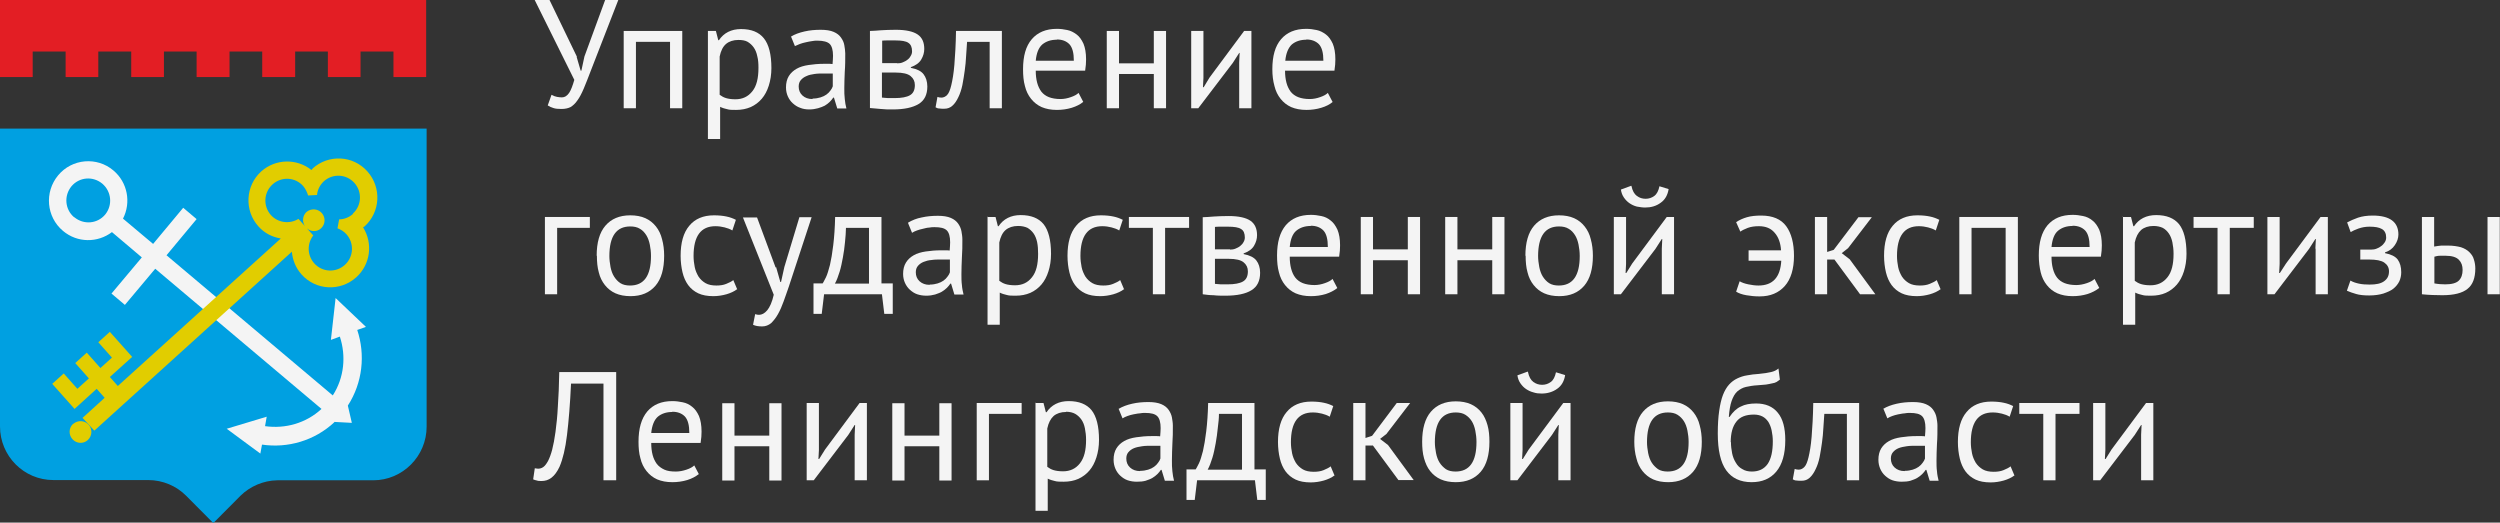
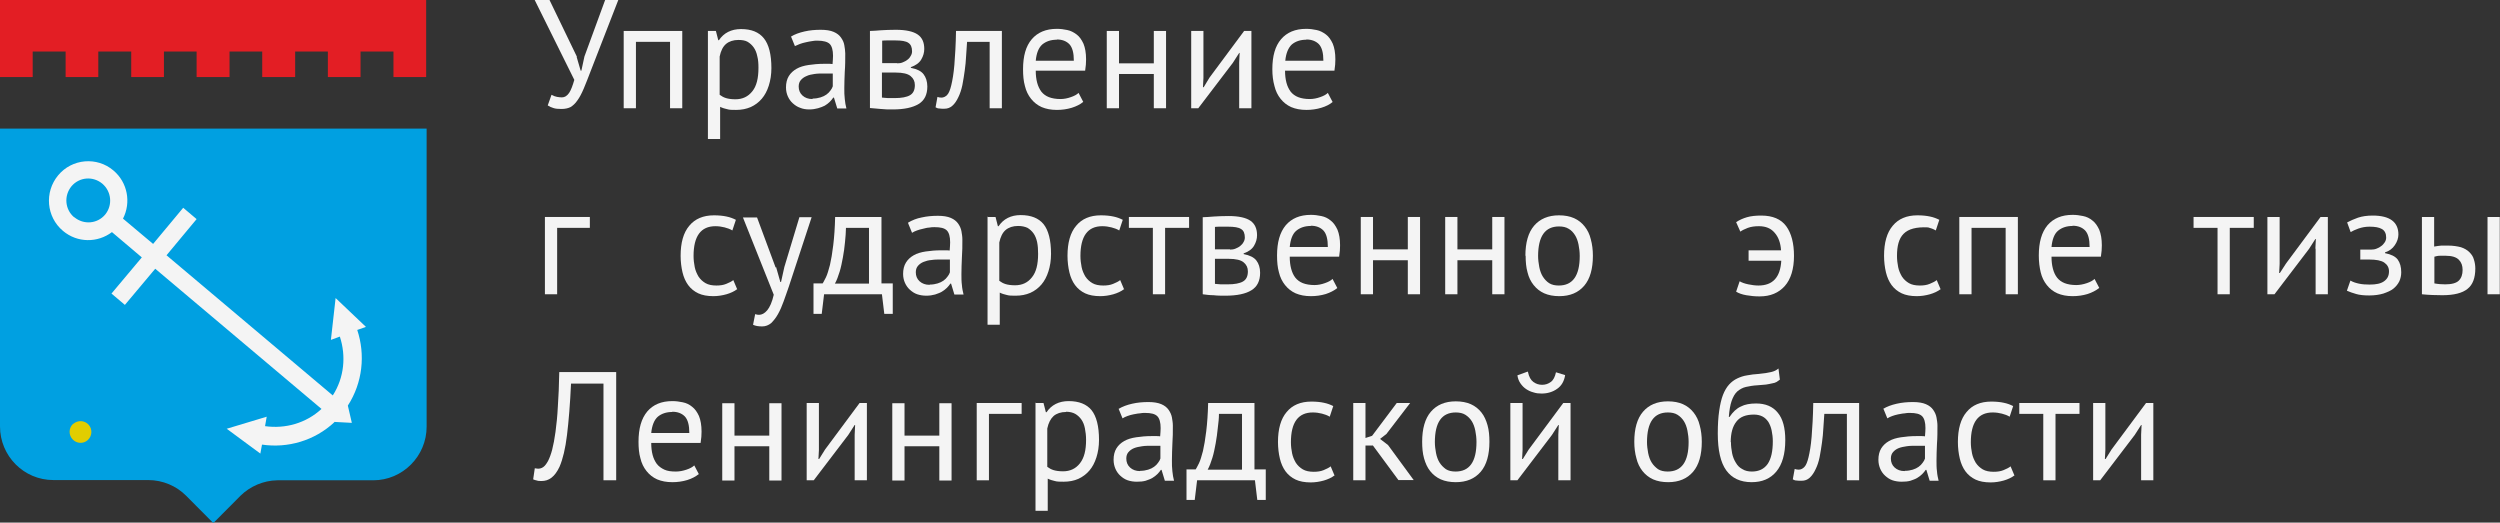
<svg xmlns="http://www.w3.org/2000/svg" width="177" height="37" viewBox="0 0 177 37" fill="none">
  <rect x="0" y="0" width="177" height="37" fill="#333333" stroke="none" />
  <g clip-path="url(#clip0_242_19044)">
    <path fill-rule="evenodd" clip-rule="evenodd" d="M0 9.104V30.189C0 32.281 1.682 33.988 3.78 33.988H10.49C11.523 33.988 12.488 34.406 13.171 35.092L15.102 37.033L17.034 35.092C17.7 34.44 18.633 34.021 19.631 34.005H26.425C28.506 34.005 30.205 32.297 30.205 30.206V9.104H0Z" fill="#00A0E1" />
    <path fill-rule="evenodd" clip-rule="evenodd" d="M0 0V5.455H2.314V3.648H4.646V5.455H6.96V3.648H9.291V5.455H11.606V3.648H13.92V5.455H16.251V3.648H18.566V5.455H20.897V3.648H23.212V5.455H25.526V3.648H27.857V5.455H30.172V0H0Z" fill="#E31E24" />
    <path fill-rule="evenodd" clip-rule="evenodd" d="M23.661 29.871L24.91 29.938L24.627 28.716C25.676 27.093 25.876 25.119 25.293 23.361L25.909 23.144L23.761 21.102L23.428 24.064L24.061 23.83C24.51 25.202 24.377 26.725 23.561 27.997L11.789 18.073L13.92 15.513L12.971 14.71L10.84 17.27L8.708 15.479C9.291 14.341 9.041 12.919 8.026 12.066C6.86 11.078 5.095 11.229 4.113 12.417C3.13 13.605 3.28 15.362 4.462 16.35C5.478 17.203 6.91 17.203 7.926 16.433L10.04 18.224L7.893 20.784L8.842 21.587L10.99 19.027L22.762 28.951C21.663 29.971 20.181 30.373 18.766 30.172L18.882 29.503L16.052 30.356L18.433 32.114L18.549 31.478C20.364 31.745 22.262 31.21 23.678 29.888L23.661 29.871ZM5.245 15.379C4.596 14.827 4.512 13.856 5.062 13.187C5.611 12.534 6.577 12.45 7.243 13.003C7.893 13.555 7.992 14.526 7.443 15.195C6.894 15.848 5.928 15.931 5.262 15.379H5.245Z" fill="#F4F4F4" />
    <path fill-rule="evenodd" clip-rule="evenodd" d="M5.178 30.005C4.862 30.29 4.845 30.775 5.128 31.093C5.412 31.411 5.894 31.444 6.211 31.16C6.527 30.875 6.56 30.39 6.277 30.072C5.994 29.754 5.511 29.737 5.195 30.005H5.178Z" fill="#E1CD00" />
-     <path fill-rule="evenodd" clip-rule="evenodd" d="M22.129 11.948C22.129 11.948 22.079 12.015 22.046 12.032C21.014 11.212 19.515 11.229 18.499 12.133C17.367 13.153 17.284 14.911 18.299 16.032C18.732 16.517 19.282 16.785 19.881 16.885L8.342 27.328L7.776 26.692L9.358 25.269L7.776 23.495L6.96 24.232L7.926 25.319L7.11 26.056L6.144 24.968L5.328 25.704L6.294 26.792L5.478 27.528L4.512 26.441L3.697 27.177L5.278 28.951L6.844 27.528L7.41 28.164L5.845 29.587L6.261 30.038L6.677 30.49L20.664 17.822C20.714 18.391 20.93 18.96 21.347 19.429C22.362 20.567 24.094 20.65 25.226 19.63C26.242 18.709 26.409 17.22 25.709 16.099C25.742 16.065 25.776 16.048 25.809 16.032C26.941 15.011 27.024 13.271 26.009 12.133C24.993 10.995 23.261 10.911 22.129 11.932V11.948ZM24.993 15.145C24.71 15.396 24.36 15.53 24.011 15.53L23.894 16.166C24.127 16.249 24.344 16.383 24.527 16.584C25.093 17.22 25.043 18.191 24.41 18.759C23.778 19.328 22.812 19.278 22.246 18.642C21.746 18.073 21.73 17.253 22.179 16.668L21.73 16.166C22.013 16.417 22.445 16.433 22.729 16.166C23.045 15.881 23.062 15.396 22.779 15.078C22.495 14.76 22.013 14.743 21.696 15.011C21.413 15.279 21.38 15.714 21.596 16.015L21.13 15.496C20.514 15.881 19.681 15.781 19.182 15.229C18.616 14.592 18.666 13.622 19.299 13.053C19.931 12.484 20.897 12.534 21.463 13.17C21.63 13.371 21.746 13.605 21.813 13.839L22.445 13.806C22.479 13.438 22.645 13.103 22.928 12.835C23.561 12.266 24.527 12.317 25.093 12.953C25.659 13.588 25.609 14.559 24.977 15.128L24.993 15.145Z" fill="#E1CD00" />
    <path d="M40.828 4.033L41.111 5.004H41.161L41.378 4L42.843 1.0876e-05H43.775L41.844 4.97C41.644 5.489 41.478 5.924 41.328 6.275C41.178 6.627 41.028 6.911 40.878 7.112C40.728 7.33 40.562 7.48 40.395 7.581C40.229 7.664 40.012 7.715 39.746 7.715C39.513 7.715 39.313 7.698 39.18 7.648C39.047 7.614 38.913 7.547 38.78 7.464L39.047 6.711C39.196 6.794 39.33 6.844 39.446 6.861C39.563 6.878 39.679 6.895 39.779 6.895C39.979 6.895 40.145 6.794 40.295 6.577C40.429 6.376 40.545 6.058 40.662 5.656L37.848 -0.017H38.897L40.845 4.016L40.828 4.033Z" fill="#F4F4F4" />
    <path d="M47.422 2.962H45.024V7.664H44.158V2.192H48.304V7.664H47.439V2.962H47.422Z" fill="#F4F4F4" />
    <path d="M50.086 2.192H50.686L50.852 2.845H50.902C51.069 2.594 51.285 2.393 51.551 2.259C51.818 2.125 52.118 2.058 52.467 2.058C53.2 2.058 53.733 2.276 54.082 2.711C54.432 3.146 54.615 3.849 54.615 4.82C54.615 5.271 54.549 5.69 54.432 6.058C54.316 6.426 54.149 6.744 53.932 6.995C53.716 7.246 53.45 7.447 53.15 7.581C52.834 7.715 52.501 7.782 52.118 7.782C51.851 7.782 51.635 7.782 51.485 7.731C51.335 7.698 51.152 7.648 50.985 7.564V9.84H50.12V2.192H50.086ZM52.284 2.828C51.918 2.828 51.618 2.929 51.402 3.113C51.185 3.297 51.035 3.598 50.952 4V6.711C51.085 6.811 51.235 6.895 51.402 6.945C51.568 6.995 51.785 7.029 52.068 7.029C52.567 7.029 52.967 6.844 53.267 6.46C53.566 6.091 53.699 5.539 53.699 4.803C53.699 4.502 53.683 4.234 53.616 3.983C53.566 3.732 53.483 3.531 53.366 3.364C53.25 3.196 53.1 3.062 52.934 2.962C52.767 2.862 52.534 2.828 52.267 2.828H52.284Z" fill="#F4F4F4" />
    <path d="M55.997 2.594C56.264 2.426 56.597 2.309 56.963 2.226C57.329 2.142 57.712 2.109 58.112 2.109C58.495 2.109 58.795 2.159 59.028 2.259C59.261 2.36 59.427 2.493 59.544 2.661C59.66 2.828 59.744 2.995 59.777 3.196C59.81 3.397 59.844 3.598 59.844 3.782C59.844 4.217 59.844 4.652 59.81 5.071C59.794 5.489 59.777 5.874 59.777 6.242C59.777 6.51 59.777 6.761 59.81 7.012C59.827 7.246 59.877 7.48 59.927 7.681H59.278L59.044 6.911H58.995C58.928 7.012 58.845 7.112 58.745 7.213C58.645 7.313 58.528 7.397 58.395 7.48C58.262 7.547 58.095 7.614 57.912 7.664C57.729 7.715 57.529 7.748 57.296 7.748C57.063 7.748 56.846 7.715 56.647 7.631C56.447 7.564 56.28 7.447 56.13 7.313C55.981 7.179 55.864 7.012 55.781 6.828C55.698 6.644 55.648 6.426 55.648 6.192C55.648 5.874 55.714 5.606 55.847 5.388C55.981 5.171 56.164 5.004 56.397 4.87C56.63 4.736 56.913 4.652 57.246 4.602C57.579 4.552 57.945 4.518 58.345 4.518H58.645C58.745 4.518 58.845 4.518 58.944 4.535C58.961 4.317 58.978 4.117 58.978 3.949C58.978 3.548 58.895 3.263 58.745 3.113C58.595 2.962 58.295 2.878 57.879 2.878C57.762 2.878 57.629 2.878 57.479 2.912C57.346 2.929 57.196 2.962 57.046 2.995C56.896 3.029 56.763 3.062 56.63 3.113C56.497 3.163 56.38 3.213 56.28 3.263L56.014 2.611L55.997 2.594ZM57.546 6.978C57.746 6.978 57.929 6.945 58.095 6.895C58.262 6.844 58.395 6.777 58.512 6.694C58.628 6.61 58.728 6.51 58.795 6.409C58.878 6.309 58.928 6.208 58.961 6.108V5.204C58.861 5.204 58.761 5.204 58.645 5.204C58.545 5.204 58.428 5.204 58.328 5.204C58.112 5.204 57.879 5.204 57.662 5.238C57.446 5.271 57.263 5.305 57.096 5.388C56.93 5.455 56.797 5.556 56.697 5.673C56.597 5.79 56.547 5.941 56.547 6.125C56.547 6.376 56.63 6.593 56.813 6.761C56.996 6.928 57.229 7.012 57.513 7.012L57.546 6.978Z" fill="#F4F4F4" />
    <path d="M61.592 2.192C61.842 2.192 62.108 2.159 62.391 2.142C62.674 2.125 63.024 2.109 63.424 2.109C64.14 2.109 64.656 2.226 64.972 2.443C65.288 2.661 65.438 2.995 65.438 3.464C65.438 3.715 65.372 3.966 65.222 4.217C65.072 4.468 64.822 4.635 64.489 4.753V4.803C64.922 4.886 65.222 5.037 65.388 5.255C65.555 5.472 65.655 5.773 65.655 6.125C65.655 6.694 65.455 7.112 65.039 7.363C64.623 7.614 64.023 7.748 63.207 7.748C62.907 7.748 62.624 7.748 62.358 7.715C62.092 7.681 61.842 7.681 61.592 7.648V2.192ZM63.523 4.485C63.657 4.485 63.79 4.468 63.907 4.418C64.023 4.368 64.14 4.317 64.24 4.234C64.339 4.167 64.423 4.066 64.473 3.966C64.539 3.866 64.573 3.765 64.573 3.631C64.573 3.347 64.489 3.146 64.306 3.029C64.14 2.912 63.823 2.862 63.39 2.862C63.157 2.862 62.974 2.862 62.841 2.862C62.708 2.862 62.574 2.862 62.458 2.878V4.468H63.523V4.485ZM62.458 6.911C62.591 6.911 62.724 6.945 62.874 6.945C63.007 6.945 63.174 6.945 63.34 6.945C63.823 6.945 64.19 6.878 64.423 6.744C64.656 6.61 64.772 6.376 64.772 6.024C64.772 5.757 64.672 5.556 64.473 5.388C64.273 5.221 63.923 5.137 63.407 5.137H62.441V6.895L62.458 6.911Z" fill="#F4F4F4" />
    <path d="M70.067 2.962H68.469C68.452 3.263 68.419 3.598 68.402 3.949C68.386 4.301 68.352 4.652 68.302 5.004C68.252 5.355 68.202 5.69 68.136 6.024C68.069 6.342 67.969 6.644 67.853 6.878C67.736 7.129 67.603 7.33 67.436 7.48C67.27 7.631 67.087 7.698 66.854 7.698C66.721 7.698 66.604 7.698 66.504 7.681C66.404 7.681 66.321 7.648 66.238 7.598L66.371 6.861C66.454 6.895 66.554 6.911 66.654 6.911C66.804 6.911 66.937 6.844 67.053 6.727C67.17 6.61 67.27 6.376 67.353 6.024C67.436 5.673 67.52 5.204 67.57 4.585C67.62 3.966 67.67 3.18 67.686 2.192H70.933V7.664H70.067V2.962Z" fill="#F4F4F4" />
    <path d="M76.694 7.213C76.478 7.397 76.195 7.531 75.879 7.631C75.546 7.731 75.196 7.782 74.829 7.782C74.413 7.782 74.064 7.715 73.747 7.581C73.448 7.447 73.198 7.246 72.998 6.995C72.798 6.744 72.648 6.443 72.565 6.091C72.465 5.74 72.432 5.338 72.432 4.903C72.432 3.966 72.632 3.263 73.048 2.778C73.464 2.293 74.047 2.042 74.829 2.042C75.079 2.042 75.329 2.075 75.562 2.125C75.812 2.175 76.028 2.293 76.228 2.443C76.428 2.594 76.578 2.811 76.711 3.096C76.828 3.38 76.894 3.749 76.894 4.2C76.894 4.435 76.878 4.702 76.828 5.004H73.331C73.331 5.322 73.364 5.606 73.431 5.857C73.498 6.108 73.597 6.309 73.731 6.493C73.864 6.66 74.047 6.794 74.263 6.878C74.48 6.962 74.763 7.012 75.079 7.012C75.329 7.012 75.579 6.962 75.812 6.878C76.062 6.794 76.245 6.694 76.361 6.577L76.694 7.213ZM74.829 2.811C74.397 2.811 74.064 2.929 73.797 3.146C73.531 3.38 73.381 3.765 73.331 4.301H76.028C76.028 3.749 75.928 3.364 75.712 3.129C75.496 2.912 75.213 2.795 74.813 2.795L74.829 2.811Z" fill="#F4F4F4" />
    <path d="M81.69 5.238H79.225V7.664H78.359V2.192H79.225V4.485H81.69V2.192H82.556V7.664H81.69V5.238Z" fill="#F4F4F4" />
    <path d="M87.734 4.418L87.767 3.749H87.734L87.284 4.451L84.837 7.664H84.337V2.192H85.203V5.522L85.17 6.175H85.22L85.636 5.489L88.084 2.192H88.6V7.664H87.734V4.418Z" fill="#F4F4F4" />
    <path d="M94.361 7.213C94.145 7.397 93.878 7.531 93.545 7.631C93.212 7.731 92.863 7.782 92.496 7.782C92.08 7.782 91.73 7.715 91.414 7.581C91.114 7.447 90.864 7.246 90.665 6.995C90.465 6.744 90.315 6.443 90.232 6.091C90.132 5.74 90.082 5.338 90.082 4.903C90.082 3.966 90.282 3.263 90.698 2.778C91.114 2.293 91.697 2.042 92.48 2.042C92.729 2.042 92.979 2.075 93.212 2.125C93.462 2.175 93.678 2.293 93.878 2.443C94.078 2.594 94.228 2.811 94.361 3.096C94.478 3.38 94.544 3.749 94.544 4.2C94.544 4.435 94.528 4.702 94.478 5.004H90.981C90.981 5.322 91.014 5.606 91.081 5.857C91.147 6.108 91.247 6.309 91.381 6.493C91.514 6.66 91.697 6.794 91.913 6.878C92.13 6.962 92.396 7.012 92.729 7.012C92.979 7.012 93.229 6.962 93.462 6.878C93.712 6.794 93.895 6.694 94.011 6.577L94.344 7.213H94.361ZM92.496 2.811C92.063 2.811 91.73 2.929 91.464 3.146C91.214 3.38 91.048 3.765 90.998 4.301H93.695C93.695 3.749 93.595 3.364 93.379 3.129C93.162 2.912 92.863 2.795 92.48 2.795L92.496 2.811Z" fill="#F4F4F4" />
    <path d="M41.761 16.132H39.446V20.834H38.58V15.362H41.761V16.132Z" fill="#F4F4F4" />
-     <path d="M42.244 18.107C42.244 17.186 42.443 16.467 42.86 15.981C43.276 15.496 43.859 15.245 44.625 15.245C45.024 15.245 45.391 15.312 45.69 15.446C45.99 15.58 46.24 15.781 46.44 16.032C46.639 16.283 46.789 16.584 46.873 16.935C46.972 17.287 47.022 17.688 47.022 18.107C47.022 19.027 46.823 19.747 46.406 20.232C45.99 20.717 45.407 20.968 44.641 20.968C44.242 20.968 43.875 20.901 43.576 20.767C43.276 20.634 43.026 20.433 42.826 20.182C42.627 19.931 42.477 19.63 42.393 19.278C42.294 18.927 42.26 18.525 42.26 18.107H42.244ZM43.143 18.107C43.143 18.375 43.176 18.642 43.226 18.91C43.276 19.161 43.359 19.395 43.476 19.579C43.592 19.763 43.742 19.931 43.925 20.048C44.108 20.165 44.342 20.215 44.608 20.215C45.59 20.215 46.09 19.529 46.09 18.123C46.09 17.839 46.057 17.571 46.007 17.32C45.957 17.069 45.873 16.835 45.757 16.651C45.64 16.467 45.49 16.299 45.307 16.199C45.124 16.082 44.891 16.032 44.625 16.032C43.642 16.032 43.143 16.718 43.143 18.14V18.107Z" fill="#F4F4F4" />
    <path d="M52.201 20.466C51.984 20.634 51.718 20.751 51.435 20.834C51.135 20.918 50.819 20.968 50.502 20.968C50.086 20.968 49.72 20.901 49.437 20.767C49.154 20.634 48.904 20.433 48.721 20.182C48.538 19.931 48.404 19.63 48.321 19.278C48.238 18.927 48.188 18.525 48.188 18.107C48.188 17.186 48.388 16.467 48.804 15.981C49.204 15.496 49.786 15.245 50.552 15.245C50.902 15.245 51.202 15.279 51.435 15.329C51.685 15.379 51.901 15.463 52.101 15.563L51.851 16.316C51.685 16.216 51.502 16.149 51.302 16.099C51.102 16.048 50.885 16.015 50.652 16.015C49.62 16.015 49.104 16.718 49.104 18.123C49.104 18.391 49.137 18.659 49.187 18.91C49.237 19.161 49.337 19.378 49.453 19.579C49.587 19.78 49.753 19.931 49.953 20.048C50.153 20.165 50.419 20.215 50.719 20.215C50.985 20.215 51.218 20.182 51.418 20.098C51.618 20.015 51.801 19.931 51.918 19.83L52.201 20.5V20.466Z" fill="#F4F4F4" />
    <path d="M54.948 18.91L55.248 19.964H55.298L55.531 18.91L56.597 15.379H57.463L55.847 20.299C55.731 20.65 55.598 21.002 55.481 21.337C55.364 21.671 55.231 21.972 55.081 22.24C54.932 22.508 54.765 22.709 54.599 22.876C54.415 23.027 54.199 23.11 53.966 23.11C53.699 23.11 53.483 23.077 53.316 22.993L53.466 22.24C53.566 22.274 53.65 22.29 53.733 22.29C53.933 22.29 54.132 22.19 54.316 21.972C54.499 21.755 54.665 21.387 54.782 20.868L52.6 15.396H53.599L54.915 18.944L54.948 18.91Z" fill="#F4F4F4" />
    <path d="M63.191 22.224H62.608L62.441 20.834H58.345L58.178 22.224H57.596V20.065H58.245C58.245 20.065 58.378 19.847 58.478 19.63C58.578 19.429 58.661 19.128 58.761 18.759C58.845 18.391 58.928 17.923 58.994 17.354C59.061 16.802 59.111 16.132 59.128 15.362H62.408V20.065H63.207V22.224H63.191ZM61.525 20.065V16.132H59.894C59.894 16.433 59.86 16.768 59.827 17.136C59.794 17.504 59.744 17.856 59.677 18.224C59.611 18.575 59.544 18.927 59.444 19.245C59.344 19.563 59.244 19.847 59.111 20.081H61.525V20.065Z" fill="#F4F4F4" />
    <path d="M64.29 15.764C64.573 15.597 64.889 15.463 65.255 15.396C65.621 15.312 66.004 15.279 66.404 15.279C66.787 15.279 67.087 15.329 67.32 15.429C67.553 15.53 67.72 15.664 67.836 15.831C67.953 15.998 68.036 16.182 68.069 16.366C68.103 16.567 68.136 16.751 68.136 16.952C68.136 17.387 68.136 17.822 68.103 18.224C68.086 18.642 68.069 19.027 68.069 19.412C68.069 19.68 68.069 19.931 68.103 20.182C68.119 20.416 68.169 20.65 68.219 20.851H67.57L67.337 20.081H67.287C67.22 20.182 67.137 20.282 67.037 20.383C66.937 20.483 66.82 20.567 66.687 20.65C66.554 20.734 66.388 20.784 66.204 20.851C66.021 20.901 65.821 20.935 65.588 20.935C65.355 20.935 65.139 20.901 64.939 20.834C64.739 20.767 64.573 20.65 64.423 20.517C64.273 20.383 64.156 20.215 64.073 20.031C63.99 19.847 63.94 19.63 63.94 19.395C63.94 19.077 64.006 18.809 64.14 18.592C64.273 18.374 64.456 18.207 64.689 18.073C64.922 17.939 65.205 17.856 65.538 17.805C65.871 17.755 66.238 17.722 66.637 17.722H66.937C67.037 17.722 67.137 17.722 67.237 17.738C67.253 17.521 67.27 17.32 67.27 17.153C67.27 16.751 67.187 16.467 67.037 16.316C66.87 16.149 66.587 16.082 66.171 16.082C66.055 16.082 65.921 16.082 65.771 16.115C65.638 16.115 65.488 16.166 65.338 16.199C65.189 16.232 65.055 16.266 64.922 16.316C64.789 16.366 64.672 16.416 64.573 16.483L64.306 15.831L64.29 15.764ZM65.838 20.148C66.038 20.148 66.221 20.115 66.388 20.065C66.554 20.014 66.687 19.948 66.804 19.864C66.92 19.78 67.02 19.68 67.087 19.579C67.17 19.479 67.22 19.378 67.253 19.278V18.374C67.153 18.374 67.053 18.374 66.937 18.374C66.837 18.374 66.737 18.374 66.621 18.374C66.404 18.374 66.171 18.374 65.955 18.408C65.738 18.425 65.555 18.475 65.388 18.542C65.222 18.609 65.089 18.709 64.989 18.826C64.889 18.943 64.839 19.094 64.839 19.278C64.839 19.529 64.922 19.747 65.105 19.914C65.288 20.081 65.522 20.165 65.805 20.165L65.838 20.148Z" fill="#F4F4F4" />
    <path d="M69.884 15.362H70.484L70.65 16.015H70.7C70.867 15.764 71.083 15.563 71.35 15.429C71.616 15.295 71.916 15.228 72.265 15.228C72.998 15.228 73.531 15.446 73.88 15.864C74.23 16.299 74.413 17.002 74.413 17.973C74.413 18.441 74.347 18.843 74.23 19.211C74.114 19.579 73.947 19.897 73.731 20.148C73.514 20.399 73.248 20.6 72.948 20.734C72.632 20.868 72.299 20.935 71.916 20.935C71.649 20.935 71.433 20.935 71.283 20.885C71.133 20.851 70.95 20.801 70.783 20.717V22.993H69.918V15.329L69.884 15.362ZM72.082 15.998C71.716 15.998 71.416 16.099 71.2 16.283C70.983 16.467 70.833 16.768 70.75 17.17V19.881C70.883 19.981 71.033 20.065 71.2 20.115C71.366 20.165 71.583 20.198 71.866 20.198C72.365 20.198 72.765 20.015 73.064 19.63C73.364 19.261 73.498 18.709 73.498 17.973C73.498 17.672 73.481 17.404 73.431 17.153C73.381 16.919 73.298 16.701 73.181 16.534C73.064 16.366 72.915 16.233 72.748 16.132C72.565 16.048 72.349 15.998 72.082 15.998Z" fill="#F4F4F4" />
    <path d="M79.592 20.466C79.375 20.634 79.109 20.751 78.826 20.834C78.526 20.918 78.21 20.968 77.893 20.968C77.477 20.968 77.111 20.901 76.828 20.767C76.545 20.634 76.295 20.433 76.112 20.182C75.928 19.931 75.795 19.63 75.712 19.278C75.629 18.927 75.579 18.525 75.579 18.107C75.579 17.186 75.779 16.467 76.195 15.981C76.594 15.496 77.177 15.245 77.943 15.245C78.293 15.245 78.593 15.279 78.826 15.329C79.076 15.379 79.292 15.463 79.492 15.563L79.242 16.316C79.076 16.216 78.892 16.149 78.693 16.099C78.493 16.048 78.276 16.015 78.043 16.015C77.011 16.015 76.495 16.718 76.495 18.123C76.495 18.391 76.528 18.659 76.578 18.91C76.628 19.161 76.728 19.378 76.844 19.579C76.978 19.78 77.144 19.931 77.344 20.048C77.544 20.165 77.81 20.215 78.11 20.215C78.376 20.215 78.609 20.182 78.809 20.098C79.009 20.015 79.192 19.931 79.309 19.83L79.592 20.5V20.466Z" fill="#F4F4F4" />
    <path d="M84.187 16.132H82.489V20.834H81.623V16.132H79.925V15.362H84.187V16.132Z" fill="#F4F4F4" />
    <path d="M85.153 15.379C85.403 15.379 85.669 15.346 85.952 15.329C86.236 15.312 86.585 15.295 86.985 15.295C87.701 15.295 88.217 15.413 88.533 15.63C88.85 15.848 88.999 16.199 88.999 16.651C88.999 16.902 88.933 17.153 88.783 17.404C88.633 17.655 88.383 17.822 88.05 17.939V17.99C88.483 18.073 88.783 18.224 88.95 18.442C89.116 18.659 89.216 18.944 89.216 19.312C89.216 19.881 89.016 20.299 88.6 20.55C88.2 20.801 87.584 20.935 86.768 20.935C86.469 20.935 86.186 20.935 85.919 20.901C85.653 20.901 85.403 20.868 85.153 20.834V15.379ZM87.085 17.672C87.218 17.672 87.351 17.655 87.468 17.605C87.584 17.555 87.701 17.504 87.801 17.421C87.901 17.337 87.984 17.253 88.034 17.153C88.1 17.052 88.134 16.935 88.134 16.818C88.134 16.534 88.05 16.316 87.867 16.216C87.701 16.099 87.384 16.049 86.951 16.049C86.718 16.049 86.535 16.049 86.402 16.049C86.269 16.049 86.136 16.049 86.019 16.065V17.655H87.085V17.672ZM86.019 20.098C86.152 20.098 86.302 20.132 86.435 20.132C86.569 20.132 86.735 20.132 86.918 20.132C87.401 20.132 87.767 20.065 88.001 19.931C88.234 19.797 88.35 19.563 88.35 19.211C88.35 18.944 88.25 18.743 88.05 18.575C87.851 18.408 87.501 18.324 86.985 18.324H86.019V20.081V20.098Z" fill="#F4F4F4" />
    <path d="M94.677 20.399C94.461 20.567 94.178 20.717 93.862 20.818C93.529 20.918 93.179 20.968 92.813 20.968C92.396 20.968 92.047 20.901 91.73 20.767C91.431 20.634 91.181 20.433 90.981 20.182C90.781 19.931 90.631 19.63 90.548 19.278C90.448 18.927 90.415 18.525 90.415 18.09C90.415 17.153 90.615 16.45 91.031 15.948C91.447 15.463 92.03 15.212 92.813 15.212C93.062 15.212 93.312 15.245 93.545 15.295C93.795 15.345 94.011 15.446 94.211 15.613C94.411 15.764 94.561 15.982 94.694 16.266C94.811 16.55 94.877 16.919 94.877 17.37C94.877 17.605 94.861 17.872 94.811 18.174H91.314C91.314 18.492 91.347 18.776 91.414 19.027C91.481 19.278 91.58 19.496 91.714 19.663C91.847 19.83 92.03 19.964 92.246 20.048C92.463 20.132 92.746 20.182 93.062 20.182C93.312 20.182 93.562 20.132 93.795 20.048C94.045 19.964 94.228 19.864 94.344 19.747L94.677 20.383V20.399ZM92.813 15.998C92.38 15.998 92.047 16.115 91.78 16.333C91.514 16.55 91.364 16.952 91.314 17.488H94.011C94.011 16.935 93.912 16.55 93.695 16.316C93.479 16.099 93.196 15.982 92.796 15.982L92.813 15.998Z" fill="#F4F4F4" />
    <path d="M99.673 18.425H97.209V20.834H96.343V15.362H97.209V17.655H99.673V15.362H100.539V20.834H99.673V18.425Z" fill="#F4F4F4" />
    <path d="M105.651 18.425H103.186V20.834H102.32V15.362H103.186V17.655H105.651V15.362H106.516V20.834H105.651V18.425Z" fill="#F4F4F4" />
    <path d="M107.998 18.107C107.998 17.186 108.198 16.467 108.614 15.981C109.031 15.496 109.613 15.245 110.379 15.245C110.779 15.245 111.145 15.312 111.445 15.446C111.745 15.58 111.995 15.781 112.194 16.032C112.394 16.283 112.544 16.584 112.627 16.935C112.727 17.287 112.777 17.688 112.777 18.107C112.777 19.027 112.577 19.747 112.161 20.232C111.745 20.717 111.162 20.968 110.396 20.968C109.996 20.968 109.63 20.901 109.33 20.767C109.031 20.634 108.781 20.433 108.581 20.182C108.381 19.931 108.231 19.63 108.148 19.278C108.048 18.927 108.015 18.525 108.015 18.107H107.998ZM108.897 18.107C108.897 18.375 108.931 18.642 108.981 18.91C109.031 19.161 109.114 19.395 109.23 19.579C109.347 19.763 109.497 19.931 109.68 20.048C109.863 20.165 110.096 20.215 110.363 20.215C111.345 20.215 111.845 19.529 111.845 18.123C111.845 17.839 111.811 17.571 111.761 17.32C111.711 17.069 111.628 16.835 111.512 16.651C111.395 16.467 111.245 16.299 111.062 16.199C110.879 16.082 110.646 16.032 110.379 16.032C109.397 16.032 108.897 16.718 108.897 18.14V18.107Z" fill="#F4F4F4" />
-     <path d="M117.656 17.605L117.689 16.919H117.656L117.206 17.621L114.759 20.834H114.259V15.362H115.125V18.692L115.092 19.328H115.142L115.558 18.659L118.006 15.362H118.522V20.834H117.656V17.605ZM115.508 13.17C115.575 13.505 115.708 13.739 115.891 13.873C116.074 14.007 116.274 14.074 116.507 14.074C116.74 14.074 116.94 14.007 117.123 13.873C117.306 13.739 117.423 13.505 117.489 13.187L118.139 13.388C118.072 13.806 117.889 14.141 117.573 14.358C117.256 14.592 116.89 14.693 116.474 14.693C116.274 14.693 116.091 14.659 115.891 14.626C115.691 14.576 115.525 14.492 115.375 14.392C115.225 14.291 115.092 14.157 114.975 13.99C114.859 13.823 114.792 13.639 114.759 13.421L115.491 13.153L115.508 13.17Z" fill="#F4F4F4" />
    <path d="M123.8 17.722H126.098C126.065 17.203 125.915 16.785 125.648 16.483C125.382 16.166 125.016 16.015 124.533 16.015C124.233 16.015 123.983 16.048 123.75 16.132C123.534 16.216 123.351 16.299 123.217 16.4L122.918 15.73C123.134 15.58 123.4 15.463 123.684 15.379C123.967 15.295 124.316 15.262 124.699 15.262C125.498 15.262 126.098 15.513 126.464 16.015C126.831 16.517 127.014 17.22 127.014 18.123C127.014 19.027 126.797 19.763 126.364 20.249C125.931 20.734 125.349 20.985 124.583 20.985C124.233 20.985 123.933 20.952 123.634 20.901C123.351 20.851 123.101 20.767 122.918 20.65L123.167 19.914C123.334 20.014 123.534 20.081 123.783 20.132C124.033 20.182 124.266 20.215 124.499 20.215C125.515 20.215 126.048 19.63 126.115 18.458H123.8V17.738V17.722Z" fill="#F4F4F4" />
-     <path d="M129.861 18.375H129.362V20.834H128.496V15.362H129.362V17.839L129.828 17.688L131.576 15.379H132.525L130.843 17.571L130.394 17.923L130.96 18.358L132.775 20.834H131.693L129.878 18.375H129.861Z" fill="#F4F4F4" />
-     <path d="M137.404 20.466C137.187 20.634 136.921 20.751 136.638 20.834C136.338 20.918 136.022 20.968 135.706 20.968C135.289 20.968 134.923 20.901 134.64 20.767C134.357 20.634 134.107 20.433 133.924 20.182C133.741 19.931 133.608 19.63 133.524 19.278C133.441 18.927 133.391 18.525 133.391 18.107C133.391 17.186 133.591 16.467 134.007 15.981C134.407 15.496 134.99 15.245 135.755 15.245C136.105 15.245 136.405 15.279 136.638 15.329C136.888 15.379 137.104 15.463 137.304 15.563L137.054 16.316C136.888 16.216 136.705 16.149 136.505 16.099C136.305 16.048 136.089 16.015 135.855 16.015C134.823 16.015 134.307 16.718 134.307 18.123C134.307 18.391 134.34 18.659 134.39 18.91C134.44 19.161 134.54 19.378 134.657 19.579C134.79 19.78 134.956 19.931 135.156 20.048C135.356 20.165 135.622 20.215 135.922 20.215C136.188 20.215 136.422 20.182 136.621 20.098C136.821 20.015 137.004 19.931 137.121 19.83L137.404 20.5V20.466Z" fill="#F4F4F4" />
+     <path d="M137.404 20.466C137.187 20.634 136.921 20.751 136.638 20.834C136.338 20.918 136.022 20.968 135.706 20.968C135.289 20.968 134.923 20.901 134.64 20.767C134.357 20.634 134.107 20.433 133.924 20.182C133.741 19.931 133.608 19.63 133.524 19.278C133.441 18.927 133.391 18.525 133.391 18.107C133.391 17.186 133.591 16.467 134.007 15.981C134.407 15.496 134.99 15.245 135.755 15.245C136.105 15.245 136.405 15.279 136.638 15.329C136.888 15.379 137.104 15.463 137.304 15.563L137.054 16.316C136.888 16.216 136.705 16.149 136.505 16.099C134.823 16.015 134.307 16.718 134.307 18.123C134.307 18.391 134.34 18.659 134.39 18.91C134.44 19.161 134.54 19.378 134.657 19.579C134.79 19.78 134.956 19.931 135.156 20.048C135.356 20.165 135.622 20.215 135.922 20.215C136.188 20.215 136.422 20.182 136.621 20.098C136.821 20.015 137.004 19.931 137.121 19.83L137.404 20.5V20.466Z" fill="#F4F4F4" />
    <path d="M141.983 16.132H139.585V20.834H138.719V15.362H142.865V20.834H142V16.132H141.983Z" fill="#F4F4F4" />
    <path d="M148.61 20.399C148.394 20.567 148.111 20.717 147.794 20.818C147.461 20.918 147.111 20.968 146.745 20.968C146.329 20.968 145.979 20.901 145.663 20.767C145.363 20.634 145.113 20.433 144.914 20.182C144.714 19.931 144.564 19.63 144.481 19.278C144.397 18.927 144.347 18.525 144.347 18.09C144.347 17.153 144.547 16.45 144.963 15.948C145.38 15.463 145.963 15.212 146.745 15.212C146.995 15.212 147.245 15.245 147.478 15.295C147.728 15.345 147.944 15.446 148.144 15.613C148.344 15.764 148.494 15.982 148.627 16.266C148.743 16.55 148.81 16.919 148.81 17.37C148.81 17.605 148.793 17.872 148.743 18.174H145.247C145.247 18.492 145.28 18.776 145.346 19.027C145.413 19.278 145.513 19.496 145.646 19.663C145.779 19.83 145.963 19.964 146.179 20.048C146.395 20.132 146.679 20.182 146.995 20.182C147.245 20.182 147.494 20.132 147.744 20.048C147.994 19.964 148.177 19.864 148.294 19.747L148.627 20.383L148.61 20.399ZM146.745 15.998C146.312 15.998 145.979 16.115 145.713 16.333C145.446 16.55 145.297 16.952 145.247 17.488H147.944C147.944 16.935 147.844 16.55 147.628 16.316C147.411 16.099 147.128 15.982 146.729 15.982L146.745 15.998Z" fill="#F4F4F4" />
-     <path d="M150.275 15.362H150.875L151.041 16.015H151.091C151.258 15.764 151.474 15.563 151.74 15.429C152.007 15.295 152.307 15.228 152.656 15.228C153.389 15.228 153.922 15.446 154.271 15.864C154.621 16.299 154.804 17.002 154.804 17.973C154.804 18.441 154.738 18.843 154.621 19.211C154.505 19.579 154.338 19.897 154.122 20.148C153.905 20.399 153.639 20.6 153.339 20.734C153.039 20.868 152.69 20.935 152.307 20.935C152.04 20.935 151.824 20.935 151.674 20.885C151.524 20.851 151.341 20.801 151.174 20.717V22.993H150.308V15.329L150.275 15.362ZM152.473 15.998C152.107 15.998 151.807 16.099 151.591 16.283C151.374 16.483 151.224 16.768 151.141 17.17V19.881C151.274 19.981 151.424 20.065 151.591 20.115C151.757 20.165 151.974 20.198 152.257 20.198C152.756 20.198 153.156 20.015 153.456 19.63C153.755 19.261 153.888 18.709 153.888 17.973C153.888 17.672 153.855 17.404 153.805 17.153C153.755 16.919 153.672 16.701 153.555 16.534C153.439 16.366 153.306 16.233 153.122 16.132C152.939 16.048 152.723 15.998 152.456 15.998H152.473Z" fill="#F4F4F4" />
    <path d="M159.566 16.132H157.868V20.834H157.002V16.132H155.304V15.362H159.566V16.132Z" fill="#F4F4F4" />
    <path d="M163.929 17.605L163.962 16.919H163.929L163.479 17.622L161.032 20.834H160.532V15.362H161.398V18.692L161.365 19.328H161.415L161.848 18.659L164.295 15.362H164.811V20.834H163.946V17.605H163.929Z" fill="#F4F4F4" />
    <path d="M167.109 18.391V17.672H167.875C168.008 17.672 168.142 17.655 168.258 17.605C168.391 17.555 168.491 17.504 168.591 17.421C168.691 17.354 168.774 17.253 168.841 17.153C168.908 17.052 168.941 16.935 168.941 16.818C168.941 16.534 168.841 16.333 168.641 16.216C168.441 16.099 168.158 16.048 167.759 16.048C167.476 16.048 167.209 16.099 166.976 16.182C166.743 16.266 166.56 16.35 166.427 16.433L166.177 15.747C166.393 15.63 166.66 15.513 166.943 15.412C167.243 15.312 167.592 15.262 167.992 15.262C169.191 15.262 169.807 15.714 169.807 16.601C169.807 16.852 169.724 17.103 169.557 17.354C169.39 17.605 169.157 17.772 168.858 17.872V17.923C169.291 18.006 169.59 18.157 169.757 18.375C169.923 18.609 170.007 18.893 170.007 19.278C170.007 19.512 169.957 19.73 169.873 19.914C169.773 20.115 169.64 20.282 169.457 20.433C169.274 20.583 169.024 20.684 168.741 20.784C168.458 20.868 168.125 20.918 167.742 20.918C167.359 20.918 167.059 20.885 166.826 20.818C166.576 20.751 166.36 20.667 166.16 20.583L166.41 19.864C166.576 19.964 166.776 20.031 167.009 20.081C167.243 20.132 167.492 20.148 167.775 20.148C168.225 20.148 168.558 20.081 168.791 19.914C169.024 19.747 169.141 19.529 169.141 19.211C169.141 18.943 169.024 18.743 168.808 18.592C168.591 18.441 168.225 18.375 167.725 18.375H167.093L167.109 18.391Z" fill="#F4F4F4" />
    <path d="M172.354 17.454C172.521 17.421 172.687 17.404 172.854 17.387C173.02 17.387 173.17 17.387 173.303 17.387C173.67 17.387 173.986 17.437 174.236 17.504C174.486 17.588 174.686 17.705 174.835 17.856C174.985 18.006 175.102 18.174 175.152 18.375C175.218 18.575 175.252 18.793 175.252 19.01C175.252 19.68 175.068 20.165 174.702 20.45C174.336 20.751 173.736 20.901 172.921 20.901C172.454 20.901 171.971 20.885 171.472 20.834V15.362H172.338V17.454H172.354ZM172.354 20.065C172.621 20.115 172.887 20.132 173.12 20.132C173.57 20.132 173.903 20.048 174.086 19.864C174.269 19.68 174.352 19.429 174.352 19.111C174.352 18.81 174.269 18.575 174.086 18.391C173.903 18.207 173.603 18.107 173.154 18.107C173.037 18.107 172.904 18.107 172.754 18.107C172.604 18.107 172.471 18.14 172.354 18.174V20.065ZM176.117 15.362H176.983V20.834H176.117V15.362Z" fill="#F4F4F4" />
    <path d="M42.71 27.16H40.429C40.362 28.616 40.262 29.838 40.145 30.791C40.029 31.762 39.846 32.515 39.613 33.051C39.446 33.402 39.263 33.653 39.047 33.82C38.83 33.988 38.597 34.055 38.347 34.055C38.214 34.055 38.097 34.055 38.014 34.021C37.914 34.005 37.831 33.971 37.748 33.938L37.864 33.151C37.864 33.151 38.014 33.184 38.097 33.184C38.214 33.184 38.347 33.151 38.464 33.067C38.58 32.984 38.697 32.833 38.813 32.615C38.913 32.415 39.013 32.147 39.096 31.829C39.18 31.494 39.263 31.076 39.33 30.574C39.396 30.072 39.463 29.469 39.496 28.783C39.546 28.081 39.579 27.277 39.596 26.34H43.626V34.005H42.726V27.16H42.71Z" fill="#F4F4F4" />
    <path d="M49.47 33.569C49.254 33.737 48.987 33.887 48.654 33.988C48.321 34.088 47.971 34.138 47.605 34.138C47.189 34.138 46.839 34.071 46.523 33.938C46.223 33.804 45.973 33.603 45.774 33.352C45.574 33.101 45.424 32.8 45.341 32.448C45.241 32.097 45.207 31.712 45.207 31.277C45.207 30.34 45.407 29.637 45.824 29.135C46.24 28.649 46.823 28.398 47.605 28.398C47.855 28.398 48.105 28.432 48.338 28.482C48.588 28.532 48.804 28.633 49.004 28.8C49.204 28.951 49.353 29.168 49.487 29.453C49.603 29.737 49.67 30.105 49.67 30.557C49.67 30.791 49.653 31.059 49.603 31.36H46.107C46.107 31.678 46.14 31.963 46.206 32.214C46.273 32.465 46.373 32.666 46.506 32.85C46.639 33.017 46.823 33.151 47.039 33.251C47.255 33.352 47.522 33.385 47.855 33.385C48.105 33.385 48.355 33.335 48.604 33.251C48.854 33.168 49.037 33.067 49.154 32.95L49.487 33.586L49.47 33.569ZM47.605 29.168C47.172 29.168 46.839 29.285 46.573 29.503C46.323 29.721 46.157 30.122 46.107 30.658H48.804C48.804 30.105 48.704 29.721 48.488 29.486C48.271 29.269 47.988 29.151 47.589 29.151L47.605 29.168Z" fill="#F4F4F4" />
    <path d="M54.465 31.595H52.001V34.021H51.135V28.549H52.001V30.842H54.465V28.549H55.331V34.021H54.465V31.595Z" fill="#F4F4F4" />
    <path d="M60.51 30.775L60.543 30.089H60.51L60.06 30.791L57.612 34.005H57.113V28.532H57.979V31.863L57.945 32.498H57.995L58.412 31.829L60.859 28.532H61.376V34.005H60.51V30.758V30.775Z" fill="#F4F4F4" />
    <path d="M66.504 31.595H64.04V34.021H63.174V28.549H64.04V30.842H66.504V28.549H67.37V34.021H66.504V31.595Z" fill="#F4F4F4" />
    <path d="M72.332 29.302H70.017V34.005H69.152V28.532H72.332V29.302Z" fill="#F4F4F4" />
    <path d="M73.281 28.532H73.88L74.047 29.185H74.097C74.263 28.934 74.48 28.733 74.746 28.599C75.013 28.465 75.312 28.398 75.662 28.398C76.395 28.398 76.928 28.616 77.277 29.034C77.627 29.469 77.81 30.172 77.81 31.143C77.81 31.611 77.743 32.013 77.627 32.381C77.51 32.749 77.344 33.067 77.127 33.318C76.911 33.569 76.644 33.77 76.345 33.904C76.045 34.038 75.695 34.105 75.312 34.105C75.046 34.105 74.829 34.105 74.68 34.055C74.53 34.021 74.347 33.971 74.18 33.887V36.163H73.314V28.499L73.281 28.532ZM75.479 29.168C75.113 29.168 74.813 29.269 74.596 29.453C74.38 29.654 74.23 29.938 74.147 30.34V33.051C74.28 33.151 74.43 33.235 74.596 33.285C74.763 33.335 74.979 33.369 75.263 33.369C75.762 33.369 76.162 33.184 76.461 32.8C76.761 32.415 76.894 31.879 76.894 31.143C76.894 30.842 76.861 30.574 76.811 30.323C76.761 30.072 76.678 29.871 76.561 29.704C76.445 29.536 76.295 29.402 76.128 29.302C75.945 29.202 75.729 29.151 75.462 29.151L75.479 29.168Z" fill="#F4F4F4" />
    <path d="M79.192 28.951C79.475 28.783 79.791 28.666 80.158 28.583C80.524 28.499 80.907 28.465 81.307 28.465C81.69 28.465 81.99 28.516 82.223 28.616C82.456 28.716 82.622 28.85 82.739 29.018C82.855 29.185 82.939 29.369 82.972 29.553C83.005 29.754 83.038 29.938 83.038 30.139C83.038 30.574 83.038 31.009 83.005 31.411C82.989 31.829 82.972 32.214 82.972 32.599C82.972 32.867 82.972 33.118 83.005 33.369C83.022 33.603 83.072 33.837 83.122 34.038H82.472L82.239 33.268H82.189C82.123 33.369 82.039 33.469 81.939 33.569C81.84 33.67 81.723 33.754 81.59 33.837C81.457 33.921 81.29 33.971 81.107 34.038C80.924 34.088 80.724 34.105 80.491 34.105C80.258 34.105 80.041 34.072 79.841 34.005C79.642 33.938 79.475 33.821 79.325 33.687C79.175 33.553 79.059 33.385 78.976 33.201C78.892 33.001 78.842 32.8 78.842 32.549C78.842 32.231 78.909 31.963 79.042 31.745C79.175 31.528 79.359 31.36 79.592 31.227C79.825 31.093 80.108 31.009 80.441 30.959C80.774 30.909 81.14 30.875 81.54 30.875H81.84C81.939 30.875 82.039 30.875 82.139 30.892C82.156 30.674 82.173 30.474 82.173 30.306C82.173 29.905 82.089 29.62 81.939 29.47C81.773 29.302 81.49 29.235 81.074 29.235C80.957 29.235 80.824 29.235 80.674 29.269C80.541 29.269 80.391 29.319 80.241 29.336C80.091 29.369 79.958 29.403 79.825 29.453C79.692 29.503 79.575 29.553 79.475 29.62L79.209 28.968L79.192 28.951ZM80.741 33.335C80.941 33.335 81.124 33.302 81.29 33.252C81.457 33.201 81.59 33.134 81.706 33.051C81.823 32.967 81.923 32.867 81.99 32.766C82.073 32.666 82.123 32.565 82.156 32.465V31.561C82.056 31.561 81.956 31.561 81.84 31.561C81.74 31.561 81.64 31.561 81.523 31.561C81.29 31.561 81.074 31.561 80.857 31.595C80.641 31.628 80.458 31.662 80.291 31.729C80.125 31.796 79.991 31.896 79.891 32.013C79.791 32.13 79.742 32.281 79.742 32.465C79.742 32.716 79.825 32.934 80.008 33.101C80.191 33.268 80.424 33.352 80.707 33.352L80.741 33.335Z" fill="#F4F4F4" />
    <path d="M89.599 35.394H89.016L88.85 34.005H84.754L84.587 35.394H84.004V33.235H84.654C84.654 33.235 84.787 33.017 84.887 32.8C84.987 32.599 85.07 32.298 85.17 31.93C85.253 31.561 85.336 31.093 85.403 30.524C85.469 29.971 85.519 29.302 85.536 28.532H88.816V33.235H89.616V35.394H89.599ZM87.934 33.235V29.302H86.302C86.302 29.603 86.269 29.938 86.219 30.306C86.186 30.658 86.135 31.026 86.069 31.394C86.002 31.745 85.936 32.097 85.836 32.415C85.736 32.733 85.636 33.017 85.503 33.252H87.917L87.934 33.235Z" fill="#F4F4F4" />
    <path d="M94.494 33.653C94.278 33.82 94.011 33.938 93.728 34.021C93.429 34.105 93.112 34.155 92.796 34.155C92.38 34.155 92.013 34.088 91.73 33.954C91.447 33.82 91.198 33.62 91.014 33.369C90.831 33.117 90.698 32.816 90.615 32.465C90.531 32.114 90.481 31.712 90.481 31.294C90.481 30.373 90.681 29.654 91.097 29.168C91.497 28.683 92.08 28.432 92.846 28.432C93.196 28.432 93.495 28.465 93.728 28.516C93.978 28.566 94.195 28.649 94.394 28.75L94.145 29.503C93.978 29.402 93.795 29.335 93.595 29.285C93.395 29.235 93.179 29.202 92.946 29.202C91.913 29.202 91.397 29.904 91.397 31.31C91.397 31.595 91.431 31.846 91.481 32.097C91.531 32.348 91.63 32.565 91.747 32.766C91.88 32.967 92.047 33.117 92.246 33.235C92.446 33.352 92.713 33.402 93.012 33.402C93.279 33.402 93.512 33.369 93.712 33.285C93.912 33.201 94.095 33.117 94.211 33.017L94.494 33.687V33.653Z" fill="#F4F4F4" />
    <path d="M97.175 31.545H96.676V34.005H95.81V28.532H96.676V31.009L97.142 30.858L98.89 28.532H99.839L98.158 30.725L97.708 31.076L98.274 31.511L100.089 33.988H99.007L97.192 31.528L97.175 31.545Z" fill="#F4F4F4" />
    <path d="M100.689 31.277C100.689 30.356 100.888 29.637 101.305 29.151C101.721 28.666 102.304 28.415 103.07 28.415C103.469 28.415 103.836 28.482 104.135 28.616C104.435 28.75 104.685 28.951 104.885 29.202C105.084 29.453 105.218 29.754 105.317 30.105C105.417 30.457 105.451 30.858 105.451 31.277C105.451 32.197 105.251 32.917 104.835 33.402C104.418 33.887 103.836 34.138 103.07 34.138C102.67 34.138 102.304 34.071 102.004 33.938C101.704 33.804 101.454 33.603 101.255 33.352C101.055 33.101 100.922 32.8 100.822 32.448C100.722 32.097 100.689 31.695 100.689 31.277ZM101.588 31.277C101.588 31.561 101.621 31.812 101.671 32.08C101.721 32.331 101.804 32.565 101.921 32.749C102.037 32.934 102.187 33.084 102.37 33.218C102.553 33.335 102.787 33.385 103.053 33.385C104.035 33.385 104.535 32.699 104.535 31.294C104.535 31.009 104.502 30.741 104.452 30.49C104.402 30.239 104.318 30.005 104.202 29.821C104.085 29.637 103.935 29.486 103.752 29.369C103.569 29.252 103.336 29.202 103.07 29.202C102.087 29.202 101.588 29.888 101.588 31.31V31.277Z" fill="#F4F4F4" />
    <path d="M110.329 30.775L110.363 30.089H110.329L109.88 30.791L107.432 34.005H106.933V28.532H107.798V31.863L107.765 32.498H107.815L108.231 31.829L110.679 28.532H111.195V34.005H110.329V30.758V30.775ZM108.181 26.34C108.248 26.675 108.381 26.909 108.564 27.043C108.748 27.177 108.947 27.244 109.181 27.244C109.414 27.244 109.613 27.177 109.797 27.043C109.98 26.909 110.096 26.675 110.163 26.357L110.812 26.558C110.746 26.976 110.563 27.311 110.246 27.528C109.946 27.746 109.564 27.863 109.147 27.863C108.947 27.863 108.764 27.846 108.564 27.779C108.365 27.729 108.198 27.645 108.048 27.545C107.898 27.445 107.765 27.311 107.649 27.143C107.532 26.976 107.465 26.792 107.432 26.574L108.165 26.307L108.181 26.34Z" fill="#F4F4F4" />
    <path d="M115.708 31.277C115.708 30.356 115.908 29.637 116.324 29.151C116.74 28.666 117.323 28.415 118.089 28.415C118.488 28.415 118.855 28.482 119.154 28.616C119.454 28.75 119.704 28.951 119.904 29.202C120.104 29.453 120.253 29.754 120.337 30.105C120.437 30.457 120.487 30.858 120.487 31.277C120.487 32.197 120.287 32.917 119.87 33.402C119.454 33.887 118.871 34.138 118.105 34.138C117.706 34.138 117.34 34.071 117.04 33.938C116.74 33.804 116.49 33.603 116.29 33.352C116.091 33.101 115.941 32.8 115.858 32.448C115.758 32.097 115.708 31.695 115.708 31.277ZM116.607 31.277C116.607 31.561 116.64 31.812 116.69 32.08C116.74 32.331 116.823 32.565 116.94 32.749C117.056 32.934 117.206 33.084 117.389 33.218C117.573 33.335 117.806 33.385 118.072 33.385C119.055 33.385 119.554 32.699 119.554 31.294C119.554 31.009 119.521 30.741 119.471 30.49C119.421 30.239 119.338 30.005 119.221 29.821C119.105 29.637 118.955 29.486 118.771 29.369C118.588 29.252 118.355 29.202 118.089 29.202C117.106 29.202 116.607 29.888 116.607 31.31V31.277Z" fill="#F4F4F4" />
    <path d="M122.451 29.52C122.684 29.168 122.951 28.917 123.251 28.783C123.534 28.633 123.9 28.566 124.333 28.566C124.999 28.566 125.515 28.783 125.865 29.218C126.231 29.654 126.398 30.306 126.398 31.16C126.398 32.147 126.181 32.883 125.765 33.385C125.349 33.887 124.766 34.138 124.017 34.138C123.217 34.138 122.618 33.854 122.218 33.302C121.819 32.749 121.619 31.879 121.619 30.691C121.619 30.072 121.652 29.536 121.719 29.085C121.785 28.633 121.869 28.265 121.985 27.963C122.102 27.662 122.252 27.411 122.418 27.227C122.585 27.043 122.784 26.892 123.001 26.792C123.217 26.692 123.45 26.608 123.7 26.574C123.95 26.524 124.233 26.491 124.516 26.474C124.899 26.441 125.182 26.39 125.399 26.34C125.615 26.29 125.782 26.206 125.915 26.089L126.015 26.876C126.015 26.876 125.865 26.993 125.782 27.043C125.698 27.093 125.582 27.127 125.465 27.143C125.349 27.177 125.199 27.194 125.032 27.227C124.866 27.244 124.666 27.261 124.433 27.277C124.116 27.294 123.85 27.344 123.617 27.394C123.384 27.445 123.184 27.562 123.001 27.712C122.834 27.863 122.701 28.097 122.601 28.382C122.501 28.666 122.435 29.051 122.401 29.52H122.435H122.451ZM122.551 31.294C122.551 31.578 122.585 31.829 122.635 32.097C122.684 32.348 122.784 32.582 122.901 32.766C123.017 32.967 123.167 33.118 123.367 33.218C123.55 33.335 123.783 33.385 124.033 33.385C124.533 33.385 124.899 33.201 125.149 32.85C125.399 32.482 125.515 31.946 125.515 31.243C125.515 30.976 125.482 30.708 125.432 30.474C125.382 30.239 125.299 30.038 125.199 29.871C125.082 29.704 124.949 29.57 124.782 29.486C124.616 29.402 124.416 29.352 124.183 29.352C123.617 29.352 123.201 29.503 122.934 29.854C122.668 30.189 122.535 30.674 122.535 31.31L122.551 31.294Z" fill="#F4F4F4" />
    <path d="M130.76 29.302H129.162C129.145 29.603 129.112 29.938 129.095 30.29C129.078 30.641 129.045 30.992 128.995 31.344C128.945 31.695 128.895 32.03 128.829 32.365C128.762 32.699 128.662 32.984 128.546 33.218C128.429 33.469 128.296 33.67 128.129 33.821C127.963 33.971 127.78 34.038 127.547 34.038C127.413 34.038 127.297 34.038 127.197 34.021C127.097 34.021 127.014 33.988 126.93 33.938L127.064 33.201C127.147 33.235 127.247 33.252 127.347 33.252C127.497 33.252 127.63 33.184 127.746 33.067C127.863 32.95 127.963 32.716 128.046 32.365C128.129 32.013 128.213 31.545 128.263 30.925C128.313 30.306 128.362 29.52 128.379 28.532H131.626V34.005H130.76V29.302Z" fill="#F4F4F4" />
    <path d="M133.324 28.951C133.591 28.783 133.924 28.666 134.29 28.583C134.657 28.499 135.04 28.465 135.439 28.465C135.822 28.465 136.122 28.516 136.355 28.616C136.588 28.716 136.755 28.85 136.871 29.018C136.988 29.185 137.071 29.369 137.104 29.553C137.138 29.754 137.171 29.938 137.171 30.139C137.171 30.574 137.171 31.009 137.138 31.411C137.121 31.829 137.104 32.214 137.104 32.599C137.104 32.867 137.104 33.118 137.138 33.369C137.154 33.603 137.204 33.837 137.254 34.038H136.621L136.388 33.268H136.338C136.272 33.369 136.188 33.469 136.089 33.569C135.989 33.67 135.872 33.754 135.739 33.837C135.606 33.921 135.439 33.971 135.256 34.038C135.073 34.088 134.873 34.105 134.64 34.105C134.407 34.105 134.19 34.072 133.99 34.005C133.791 33.938 133.624 33.821 133.474 33.687C133.324 33.553 133.208 33.385 133.125 33.201C133.041 33.001 132.991 32.8 132.991 32.549C132.991 32.231 133.058 31.963 133.191 31.745C133.324 31.528 133.508 31.36 133.741 31.227C133.974 31.093 134.257 31.009 134.59 30.959C134.923 30.909 135.289 30.875 135.689 30.875H135.989C136.089 30.875 136.188 30.875 136.288 30.892C136.305 30.674 136.322 30.474 136.322 30.306C136.322 29.905 136.238 29.62 136.089 29.47C135.922 29.302 135.639 29.235 135.223 29.235C135.106 29.235 134.973 29.235 134.823 29.269C134.69 29.269 134.54 29.319 134.39 29.336C134.24 29.369 134.107 29.403 133.974 29.453C133.841 29.503 133.724 29.553 133.624 29.62L133.358 28.968L133.324 28.951ZM134.873 33.335C135.073 33.335 135.256 33.302 135.422 33.252C135.589 33.201 135.722 33.134 135.839 33.051C135.955 32.967 136.055 32.867 136.122 32.766C136.205 32.666 136.255 32.565 136.288 32.465V31.561C136.188 31.561 136.089 31.561 135.972 31.561C135.872 31.561 135.756 31.561 135.656 31.561C135.439 31.561 135.206 31.561 134.99 31.595C134.773 31.628 134.59 31.662 134.423 31.729C134.257 31.796 134.124 31.896 134.024 32.013C133.924 32.13 133.874 32.281 133.874 32.465C133.874 32.716 133.957 32.934 134.14 33.101C134.324 33.268 134.557 33.352 134.84 33.352L134.873 33.335Z" fill="#F4F4F4" />
    <path d="M142.632 33.653C142.416 33.82 142.149 33.938 141.866 34.021C141.567 34.105 141.25 34.155 140.934 34.155C140.518 34.155 140.151 34.088 139.868 33.954C139.585 33.82 139.335 33.62 139.152 33.369C138.969 33.117 138.836 32.816 138.753 32.465C138.669 32.114 138.619 31.712 138.619 31.294C138.619 30.373 138.819 29.654 139.236 29.168C139.635 28.683 140.218 28.432 140.984 28.432C141.334 28.432 141.633 28.465 141.866 28.516C142.116 28.566 142.333 28.649 142.532 28.75L142.283 29.503C142.116 29.402 141.933 29.335 141.733 29.285C141.533 29.235 141.317 29.202 141.084 29.202C140.051 29.202 139.535 29.904 139.535 31.31C139.535 31.595 139.569 31.846 139.619 32.097C139.668 32.348 139.768 32.565 139.885 32.766C140.018 32.967 140.185 33.117 140.384 33.235C140.584 33.352 140.851 33.402 141.15 33.402C141.417 33.402 141.65 33.369 141.85 33.285C142.05 33.201 142.233 33.117 142.349 33.017L142.632 33.687V33.653Z" fill="#F4F4F4" />
    <path d="M147.228 29.302H145.53V34.005H144.664V29.302H142.965V28.532H147.228V29.302Z" fill="#F4F4F4" />
    <path d="M151.591 30.775L151.624 30.089H151.591L151.141 30.791L148.693 34.005H148.194V28.532H149.06V31.863L149.026 32.498H149.076L149.493 31.829L151.94 28.532H152.456V34.005H151.591V30.758V30.775Z" fill="#F4F4F4" />
  </g>
  <defs>
    <clipPath id="clip0_242_19044">
      <rect width="177" height="37" fill="white" />
    </clipPath>
  </defs>
</svg>